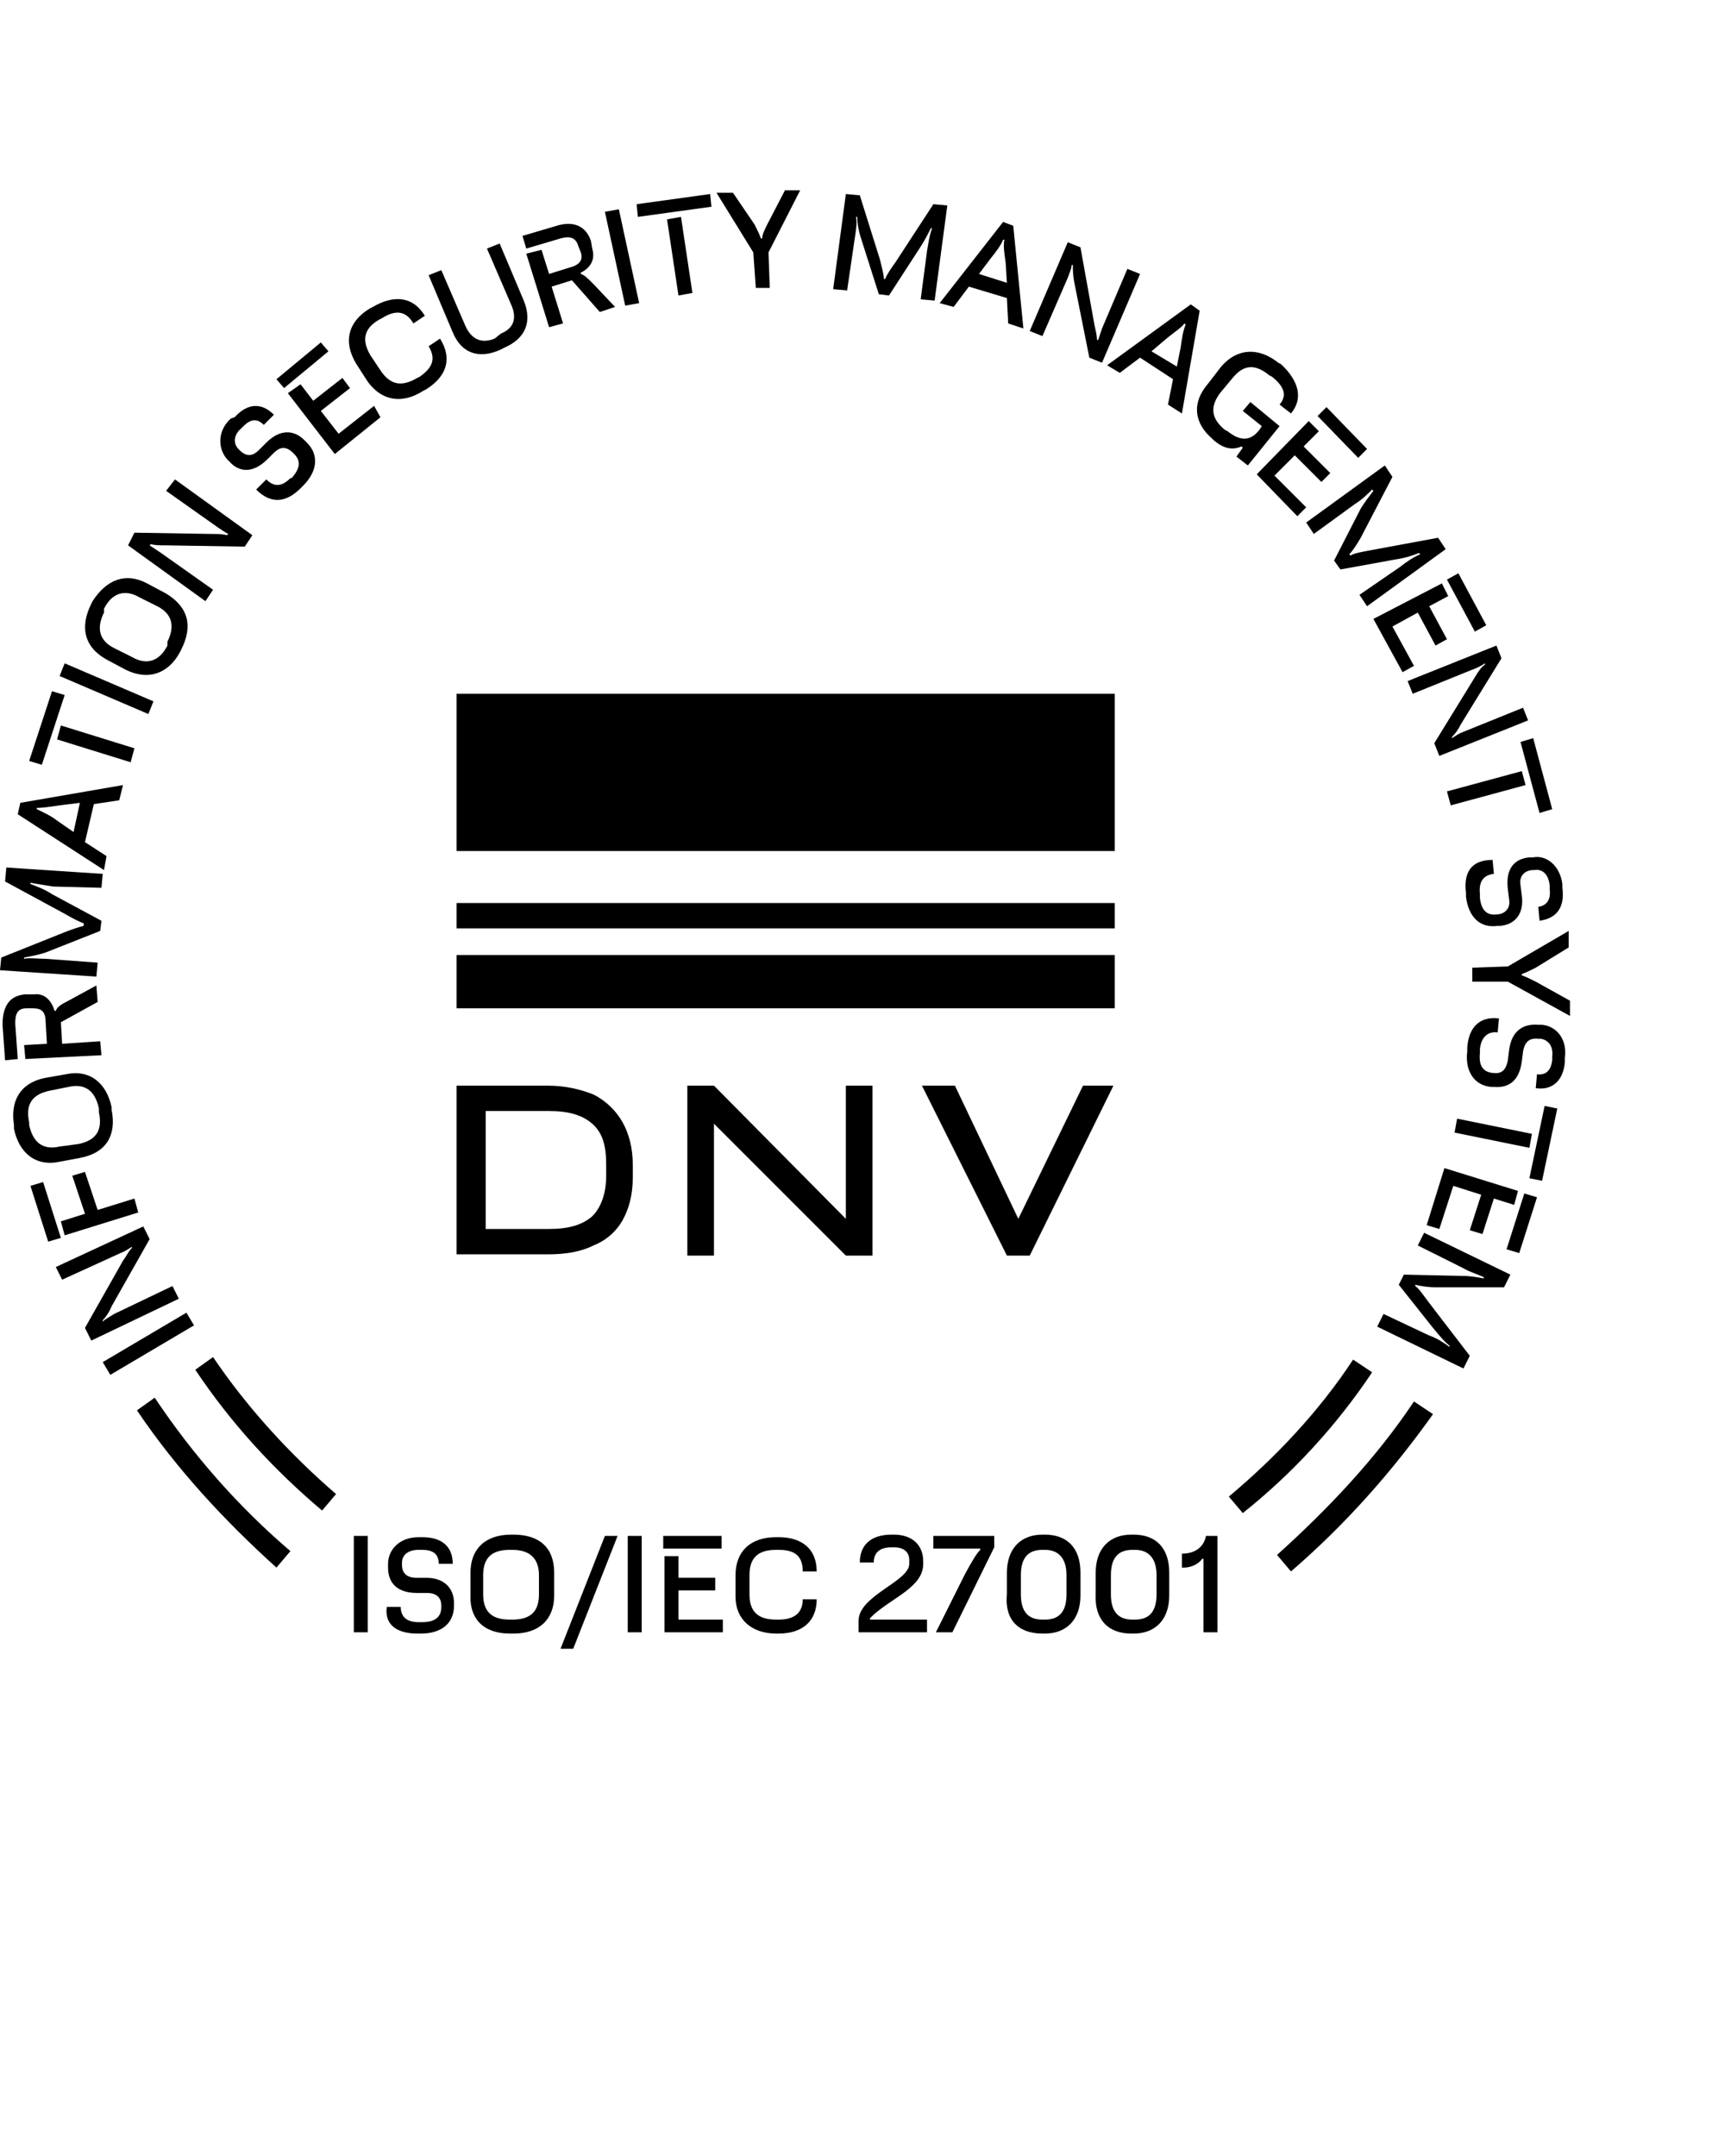
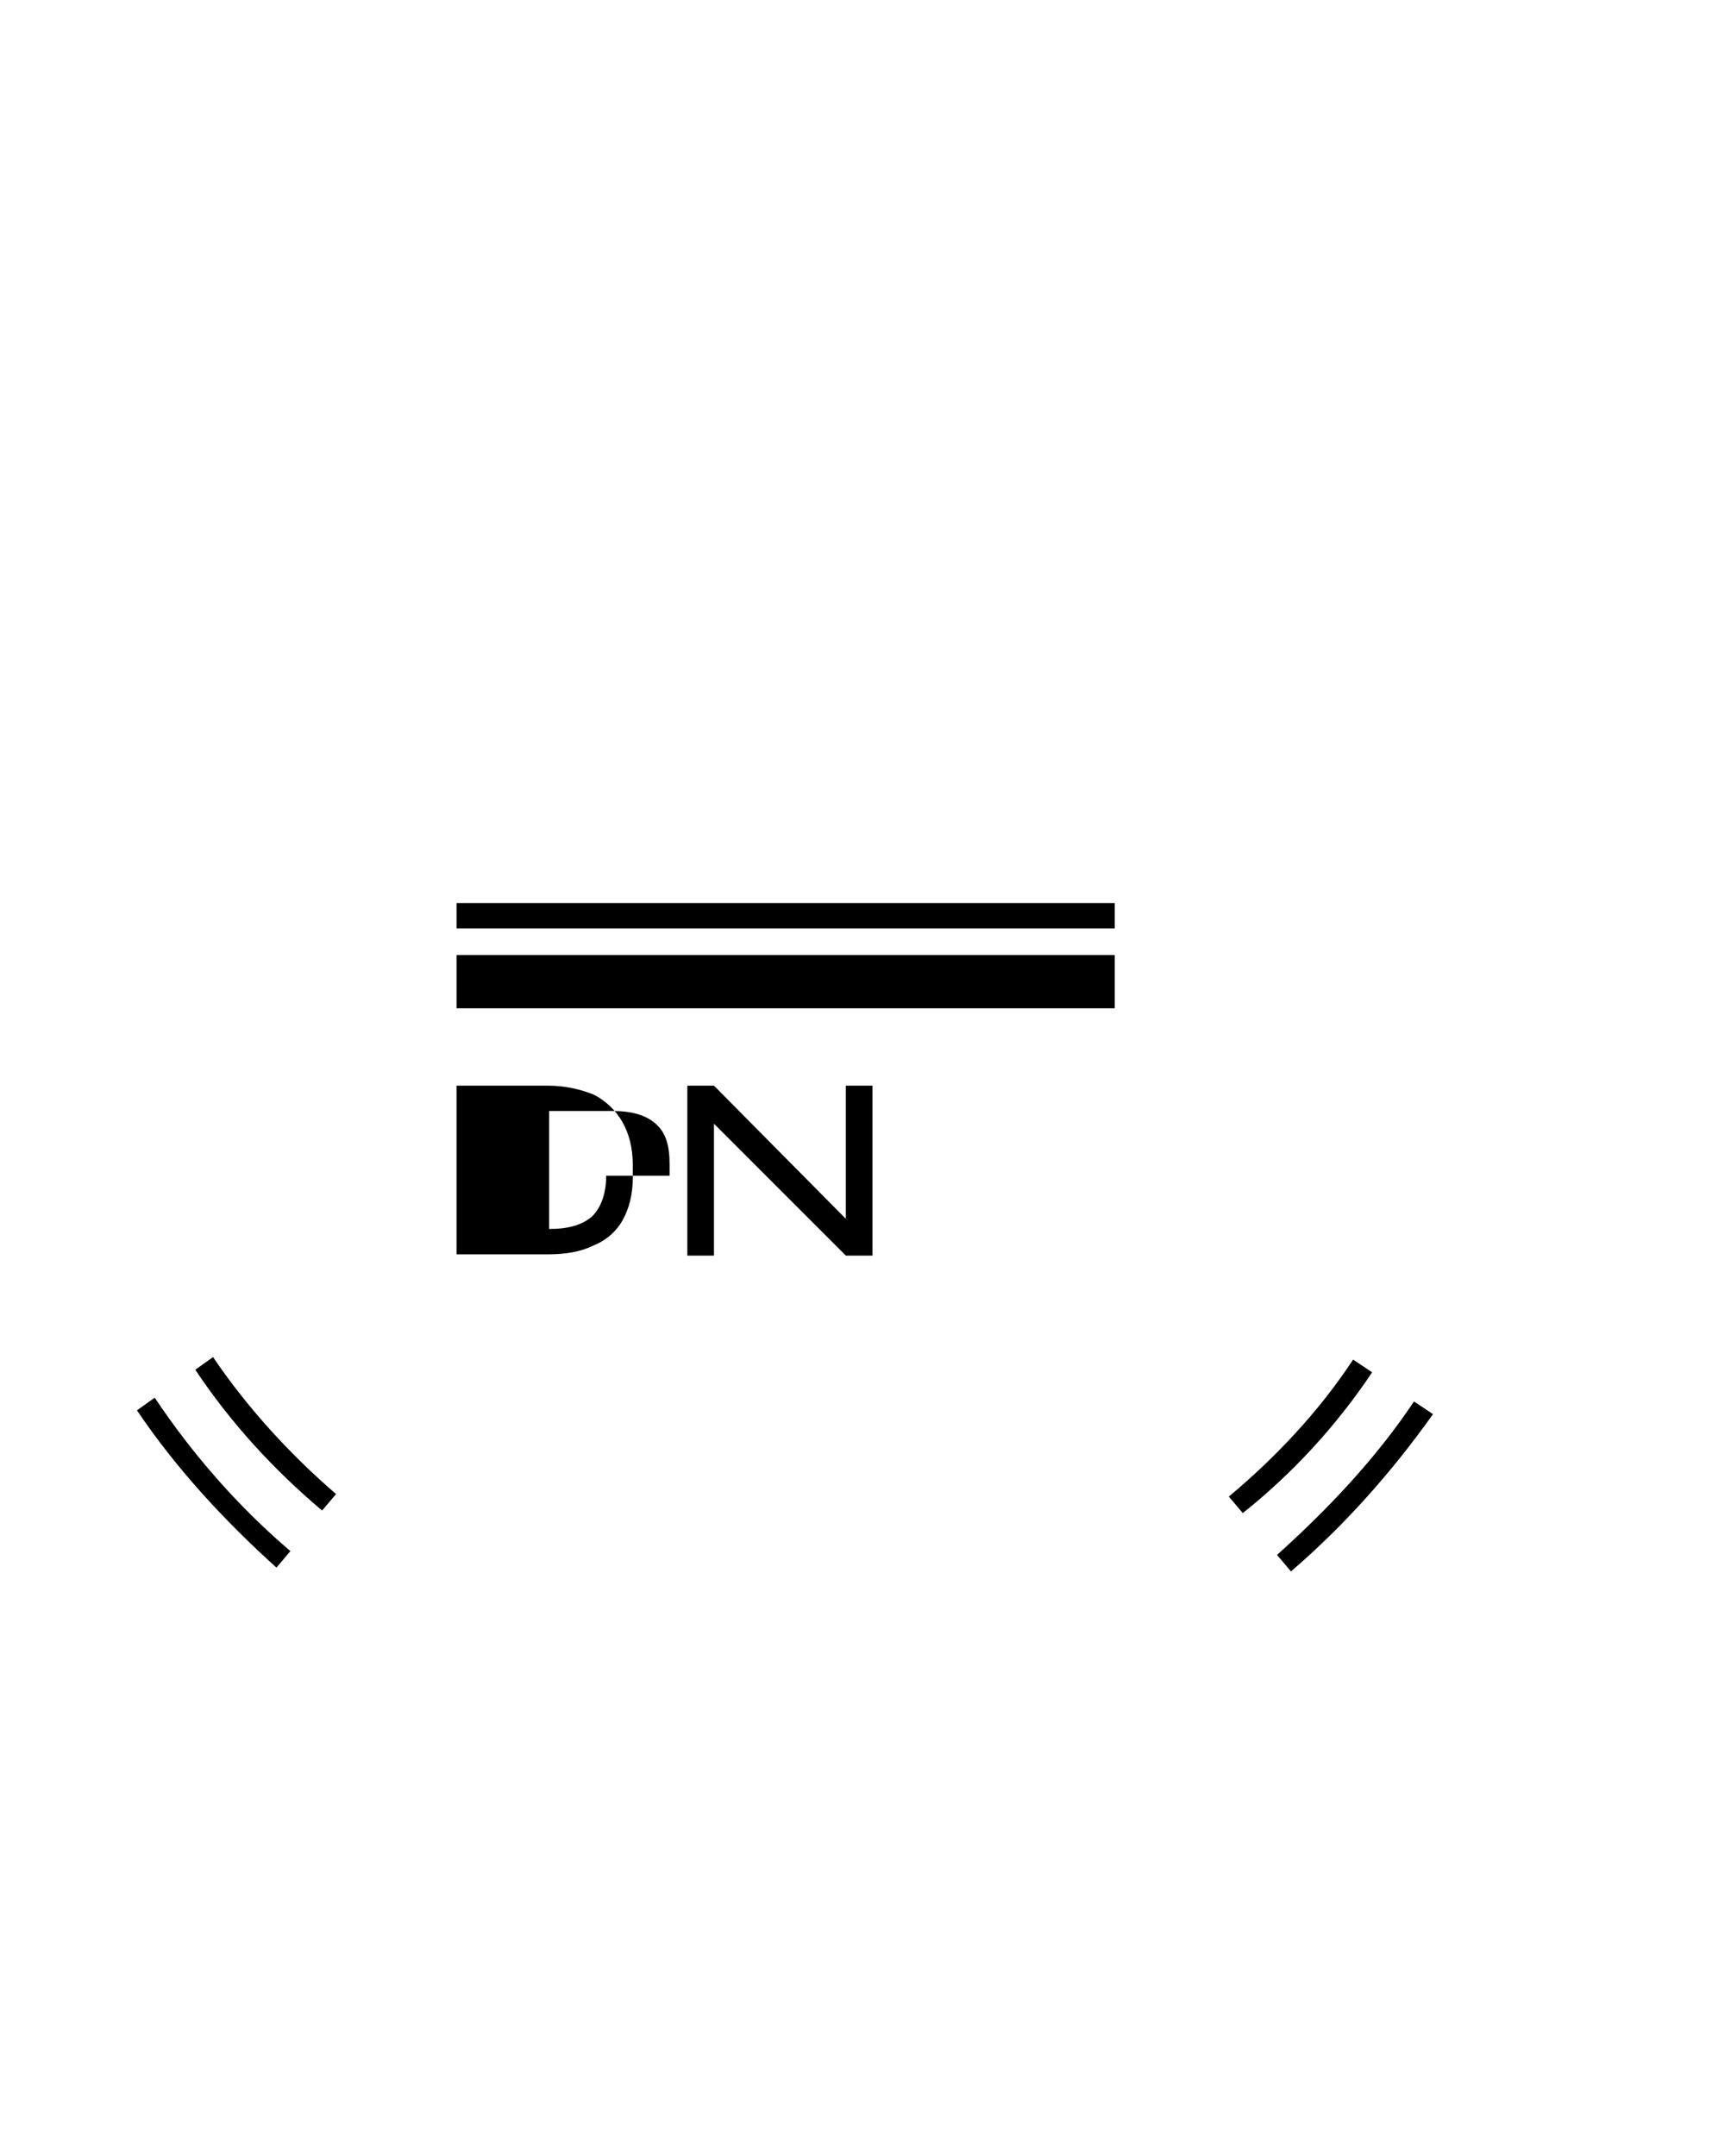
<svg xmlns="http://www.w3.org/2000/svg" version="1.1" id="Livello_1" x="0px" y="0px" viewBox="0 0 135 170" style="enable-background:new 0 0 135 170;" xml:space="preserve">
  <g>
    <path d="M12.2,110.2l-1.4,1c3.1,4.6,6.9,8.7,11,12.4l1.1-1.3C18.8,118.8,15.2,114.7,12.2,110.2 M26.5,117.8   c-3.6-3.1-7-6.8-9.7-10.8l-1.4,1c2.8,4.2,6.2,7.9,10,11.1L26.5,117.8z M108.2,108.2l-1.5-1c-2.7,4.1-6.1,7.7-9.8,10.8l1.1,1.3   C101.9,116.2,105.4,112.4,108.2,108.2 M113,111.5l-1.5-1c-3,4.5-6.8,8.5-10.8,12.1l1.1,1.3C106.1,120.2,109.8,116,113,111.5" />
-     <path d="M109.1,103.6l-0.5,1l6.8,3.3l0.5-1l-3.3-4.3c-0.3-0.4-0.7-1-1-1.2v-0.1c0.4,0.1,1,0.2,1.6,0.2h5.4l0.5-1l-6.8-3.3l-0.5,1   l3.6,1.8c0.5,0.3,1.2,0.5,1.6,0.7v0.1c-0.5-0.1-1.1-0.2-1.7-0.2l-4.6-0.1l-0.4,0.8l2.7,3.4c0.5,0.6,0.9,1.1,1.3,1.4v0.1   c-0.4-0.3-1-0.7-1.6-0.9L109.1,103.6z M120.2,94.1l-1.4,4.4l1,0.3l1.4-4.4L120.2,94.1z M113.9,92.1l-1.4,4.5l1,0.3l1.1-3.4l2.2,0.7   l-0.9,2.8l1,0.3l0.9-2.8l1.6,0.5l0.3-1.1L113.9,92.1z M121.8,87.2l-1.2,5.7l1,0.2l1.2-5.7L121.8,87.2z M114.9,88.2l-0.2,1.1   l5.9,1.2l0.2-1.1L114.9,88.2z M115.7,82.6v0.3c-0.2,1.6,0.6,2.7,1.9,2.8h0.2c1.2,0.1,2-0.5,2.2-2l0.1-0.8c0.1-0.5,0.3-1.1,1.2-1   h0.2c0.6,0.1,1,0.6,0.9,1.4v0.3c-0.1,0.8-0.5,1.2-1.2,1.1l-0.1,1.1c1.4,0.2,2.2-0.7,2.3-2.1v-0.3c0.2-1.5-0.7-2.5-1.8-2.6h-0.3   c-1.1-0.1-2.1,0.4-2.3,2l-0.1,0.8c-0.1,0.5-0.3,1.1-1.1,1h-0.1c-0.8-0.1-1.1-0.6-1-1.6v-0.3c0.1-0.9,0.6-1.4,1.4-1.3l0.1-1.1   C116.6,80.1,115.8,81.1,115.7,82.6 M116.1,76.3v1.1h2.8l4.9,2.7v-1.2l-2.7-1.5c-0.4-0.2-0.8-0.4-1.1-0.5v-0.1   c0.3-0.1,0.7-0.3,1.1-0.5l2.6-1.6v-1.3l-4.8,2.8L116.1,76.3z M115.6,70.4v0.3c0.2,1.6,1.1,2.5,2.5,2.3h0.2c1.2-0.1,1.9-1,1.7-2.4   l-0.1-0.8c-0.1-0.5,0.1-1.1,0.9-1.2h0.2c0.6-0.1,1.1,0.3,1.2,1.2v0.3c0.1,0.8-0.2,1.3-0.9,1.4l0.1,1.1c1.4-0.2,2-1.1,1.8-2.6v-0.3   c-0.2-1.5-1.3-2.3-2.3-2.1h-0.3c-1.1,0.1-1.9,0.8-1.7,2.5l0.1,0.8c0.1,0.5-0.1,1.1-0.9,1.2H118c-0.8,0.1-1.2-0.4-1.3-1.3v-0.3   c-0.1-0.9,0.2-1.5,1.1-1.6l-0.1-1.1C116,67.8,115.4,68.8,115.6,70.4 M119.9,58.5l1.5,5.6l1-0.3l-1.5-5.6L119.9,58.5z M114.1,62.4   l0.3,1.1l5.9-1.6l-0.3-1.1L114.1,62.4z M111,53.7l0.4,1l4.7-1.9c0.3-0.1,0.7-0.3,1-0.5v0.1c-0.3,0.2-0.5,0.5-0.8,1l-3.2,5.2l0.4,1   l7-2.8l-0.4-1l-4.7,1.9c-0.3,0.1-0.6,0.3-0.9,0.5v-0.1c0.3-0.3,0.5-0.6,0.7-1l3.2-5.2l-0.4-1L111,53.7z M114.1,45.7l2.2,4.1   l0.9-0.5l-2.2-4.1L114.1,45.7z M108.3,48.8l2.3,4.2l0.9-0.5l-1.7-3.1l2-1.1l1.4,2.6l0.9-0.5l-1.4-2.6l1.5-0.8l-0.5-1L108.3,48.8z    M107.2,46.9l0.6,0.9l6.2-4.5l-0.6-0.9l-5.4,1c-0.5,0.1-1.2,0.2-1.5,0.4l-0.1-0.1c0.3-0.3,0.6-0.8,0.9-1.3l2.5-4.8l-0.6-0.9   l-6.2,4.5l0.6,0.9l3.3-2.4c0.5-0.3,1-0.8,1.3-1.1l0.1,0.1c-0.3,0.4-0.7,0.9-1,1.4l-2.1,4.1l0.5,0.7l4.4-0.8   c0.7-0.1,1.3-0.3,1.8-0.5l0.1,0.1c-0.5,0.2-1.1,0.6-1.6,1L107.2,46.9z M103.9,32.8l3.2,3.3l0.7-0.7l-3.2-3.3L103.9,32.8z    M99.1,37.4l3.2,3.3L103,40l-2.5-2.5l1.6-1.6l2.1,2.1l0.7-0.7l-2.1-2.1l1.2-1.2l-0.8-0.8L99.1,37.4z M95.6,34.6l0.1,0.1   c0.8,0.7,1.5,0.8,2.2,0.5l0.1,0.1L97.5,36l0.9,0.7l2.5-3.1l-2.3-1.9L98,32.4l1.5,1.2l-0.2,0.3c-0.7,0.9-1.5,0.9-2.5,0.1l-0.2-0.1   c-1.1-0.9-1.2-1.8-0.4-2.9l1-1.2c0.9-1.1,1.8-1.1,2.9-0.2l0.2,0.1c1,0.8,1.2,1.5,0.6,2.2l0.9,0.7c1-1.2,0.6-2.6-0.8-3.9l-0.2-0.1   c-1.5-1.2-3.2-1.2-4.5,0.3l-1,1.3C93.9,31.8,94.2,33.4,95.6,34.6 M87.3,28.8l1,0.6l1.6-1.2l2.6,1.7l-0.4,2l1.1,0.7l1.4-8.1L93.9,24   L87.3,28.8z M92.1,26.6c0.5-0.4,1.1-0.8,1.3-1.1l0.1,0.1c-0.2,0.4-0.3,1.1-0.4,1.8l-0.3,1.5l-2-1.2L92.1,26.6z M81.2,26.1l1,0.4   l2-4.6c0.1-0.3,0.3-0.7,0.3-1h0.1c0,0.4,0,0.7,0.1,1.3l1.2,6l1,0.4l3-7l-1-0.4l-2,4.7c-0.1,0.3-0.2,0.6-0.3,0.9h-0.1   c0-0.4-0.1-0.7-0.2-1.2l-1.1-6.1l-1-0.4L81.2,26.1z M74.1,23.9l1.1,0.3l1.2-1.6l3,0.9l0.1,2l1.2,0.4l-0.8-8.1l-0.8-0.3L74.1,23.9z    M78.1,20.4c0.4-0.5,0.8-1,1-1.5h0.1c-0.1,0.5,0,1.1,0.1,1.8l0.1,1.6l-2.2-0.7L78.1,20.4z M72.6,23.6l1.1,0.1l1-7.5l-1.1-0.1   l-3,4.6c-0.3,0.4-0.7,1-0.8,1.3h-0.1c0-0.4-0.2-1-0.3-1.5l-1.6-5.1l-1.1-0.1l-1,7.5l1.1,0.1l0.6-4.1c0.1-0.6,0.2-1.3,0.1-1.7h0.1   c0,0.5,0.1,1.1,0.3,1.7l1.4,4.4l0.8,0.1l2.4-3.7c0.4-0.6,0.7-1.2,0.9-1.6h0.1c-0.2,0.5-0.3,1.2-0.4,1.8L72.6,23.6z M59.6,22.7h1.1   l-0.1-2.8l2.5-4.9h-1.2l-1.4,2.7c-0.2,0.4-0.4,0.8-0.4,1.1H60c-0.1-0.3-0.3-0.7-0.5-1.1l-1.7-2.5h-1.3l2.9,4.7L59.6,22.7z    M50.3,17.1l5.8-0.8l-0.1-1l-5.8,0.8L50.3,17.1z M53.5,23.3l1.1-0.2l-0.9-6l-1.1,0.2L53.5,23.3z M49.3,24.1l1.1-0.2l-1.6-7.4   l-1.1,0.2L49.3,24.1z M43.3,25.8l1.1-0.3l-0.9-2.9l1.6-0.5l2.2,2.5l1.2-0.4l-1.7-1.8c-0.5-0.5-0.7-0.7-1-0.8v-0.1   c0.6-0.3,1.2-0.9,0.9-1.9L46.6,19c-0.4-1.2-1.4-1.6-2.7-1.2l-2.7,0.8l0.3,1l2.7-0.8c0.7-0.2,1.2-0.1,1.4,0.6l0.2,0.5   c0.2,0.6-0.1,1-0.9,1.2l-1.6,0.5l-0.6-1.9L41.5,20L43.3,25.8z M39.4,27.6l0.4-0.2c1.6-0.7,2.2-2,1.5-3.7l-1.9-4.5l-1,0.4l1.9,4.4   c0.5,1.1,0.2,1.9-0.8,2.3L39,26.7c-1,0.4-1.8,0.1-2.3-1l-1.9-4.4l-1,0.4l1.9,4.5C36.4,27.9,37.8,28.3,39.4,27.6 M33.4,30.8l0.2-0.1   c1.6-1,2.1-2.4,1.1-4l-0.9,0.6c0.6,1,0.3,1.7-0.7,2.4l-0.2,0.1c-1.2,0.7-2.1,0.6-2.9-0.6L29.2,28c-0.7-1.2-0.5-2.1,0.7-2.8l0.2-0.1   c1.1-0.7,1.9-0.6,2.5,0.4l0.9-0.6c-0.9-1.5-2.4-1.7-4.1-0.7l-0.2,0.1c-1.7,1-2.2,2.6-1.1,4.4l0.9,1.4   C30.1,31.6,31.7,31.9,33.4,30.8 M22.4,30.6l3.5-2.9L25.3,27l-3.5,2.9L22.4,30.6z M26.4,35.8l3.6-2.9L29.5,32l-2.8,2.2l-1.4-1.8   l2.3-1.8L27,29.8l-2.3,1.8l-1-1.3L22.7,31L26.4,35.8z M23.7,38.5l0.2-0.2c1.1-1.1,1.3-2.4,0.3-3.4L24,34.7c-0.8-0.8-1.9-0.9-3,0.2   l-0.6,0.6c-0.4,0.4-0.9,0.6-1.5,0l-0.1-0.1c-0.4-0.4-0.4-1.1,0.2-1.6l0.2-0.2c0.6-0.6,1.1-0.6,1.6-0.1l0.8-0.8   c-1-1-2.1-0.9-3.1,0.2L18.2,33c-1.1,1-1,2.4-0.3,3.2l0.2,0.2c0.7,0.8,1.8,1,3-0.2l0.5-0.5c0.4-0.4,0.9-0.6,1.5,0l0.1,0.1   c0.6,0.6,0.4,1.2-0.2,1.9l-0.1,0c-0.7,0.7-1.3,0.7-1.9,0.1l-0.8,0.8C21.4,39.8,22.6,39.6,23.7,38.5 M16.2,47.4l0.6-0.9l-4.1-2.9   c-0.3-0.2-0.6-0.4-0.9-0.6l0.1-0.1c0.3,0.1,0.7,0.1,1.3,0.1l6.1,0.1l0.6-0.9l-6.1-4.4l-0.7,0.9l4.1,2.9c0.3,0.2,0.6,0.4,0.8,0.5   l-0.1,0.1c-0.4-0.1-0.7-0.1-1.2-0.1l-6.1-0.1L10.1,43L16.2,47.4z M13.2,50.9c-0.6,1.2-1.6,1.6-2.8,0.9l-1.4-0.7   c-1.2-0.6-1.4-1.6-0.8-2.8L8.2,48c0.6-1.2,1.6-1.6,2.8-0.9l1.4,0.7c1.2,0.6,1.4,1.6,0.8,2.8L13.2,50.9z M14.2,51.4l0.1-0.2   c0.9-1.8,0.6-3.3-1.2-4.4L11.6,46c-1.7-0.9-3.2-0.3-4.3,1.4l-0.1,0.2C6.3,49.4,6.6,51,8.4,52l1.5,0.8   C11.7,53.7,13.3,53.1,14.2,51.4 M11.7,56.3l0.4-1l-7-3l-0.4,1L11.7,56.3z M3.3,60.3l1.8-5.5l-1-0.3L2.3,60L3.3,60.3z M10.3,60.1   l0.3-1.1l-5.8-1.8l-0.3,1.1L10.3,60.1z M8.2,68.6l0.2-1.1l-1.7-1.1l0.7-3l2-0.3l0.3-1.2l-8.1,1.4l-0.2,0.9L8.2,68.6z M4.5,64.7   C4,64.3,3.3,64,2.9,63.8v-0.1c0.5,0,1.1-0.1,1.8-0.2l1.6-0.2l-0.5,2.3L4.5,64.7z M8,70l0.1-1.1l-7.6-0.5l-0.1,1.1l4.8,2.6   c0.5,0.3,1.1,0.6,1.4,0.7V73c-0.4,0.1-1,0.3-1.5,0.5l-5,2l-0.1,1L7.6,77l0.1-1.1l-4.1-0.3c-0.6,0-1.3-0.1-1.7,0v-0.1   c0.5-0.1,1.1-0.2,1.7-0.4l4.3-1.7L8,72.6l-3.9-2.1c-0.6-0.4-1.2-0.6-1.7-0.8v-0.1c0.5,0.1,1.2,0.2,1.8,0.3L8,70z M8,83.2l-0.1-1.1   l-3,0.2l-0.1-1.7l2.9-1.6l-0.1-1.3l-2.2,1.2c-0.6,0.3-0.9,0.5-1,0.8H4.3c-0.2-0.7-0.7-1.4-1.6-1.3H2c-1.3,0.1-1.8,1-1.8,2.4   l0.2,2.8l1-0.1l-0.2-2.8c0-0.8,0.2-1.2,0.9-1.2h0.5c0.7,0,1,0.3,1,1.1l0.1,1.7l-1.8,0.1L2,83.5L8,83.2z M7.8,87.7   c0.3,1.4-0.2,2.2-1.6,2.5l-1.5,0.2c-1.3,0.3-2.1-0.3-2.4-1.7v-0.2c-0.3-1.4,0.2-2.2,1.6-2.5l1.5-0.3c1.3-0.3,2.1,0.3,2.4,1.7V87.7z    M8.8,87.5v-0.2c-0.4-1.9-1.7-3-3.6-2.6L3.5,85c-1.9,0.4-2.7,1.8-2.4,3.7V89c0.4,1.9,1.7,3,3.6,2.6l1.6-0.3   C8.4,90.9,9.2,89.5,8.8,87.5 M4.8,97.6l-1.4-4.4l-1,0.3l1.4,4.4L4.8,97.6z M10.9,95.6l-0.3-1.1l-2.9,0.9l-1-3l-1,0.3l1,3l-1.9,0.6   l0.3,1.1L10.9,95.6z M14.1,102.4l-0.5-1L9,103.6c-0.3,0.2-0.7,0.4-0.9,0.6v-0.1c0.2-0.2,0.5-0.6,0.7-1.1l3-5.3l-0.5-1l-6.9,3.2   l0.5,1l4.6-2.1c0.3-0.1,0.6-0.3,0.9-0.5v0.1c-0.3,0.3-0.4,0.6-0.7,1l-3,5.3l0.5,1L14.1,102.4z M15.3,104.5l-0.6-1l-6.6,3.9l0.6,1   L15.3,104.5z" />
-     <path d="M93.3,123.6c0.8,0,1.3-0.4,1.5-0.7h0.1v5.8h1.1v-7.6h-0.9c-0.2,1-1,1.4-1.9,1.4v1.1H93.3z M89.3,127.7   c-1.1,0-1.7-0.6-1.7-2v-1.5c0-1.4,0.6-2,1.7-2h0.2c1.1,0,1.7,0.7,1.7,2v1.5c0,1.4-0.6,2-1.7,2H89.3z M89.2,128.8h0.2   c1.7,0,2.8-1.1,2.8-3V124c0-2-1.1-3-2.8-3h-0.2c-1.7,0-2.8,1.1-2.8,3v1.7C86.3,127.7,87.4,128.8,89.2,128.8 M82.2,127.7   c-1.1,0-1.7-0.6-1.7-2v-1.5c0-1.4,0.6-2,1.7-2h0.2c1.1,0,1.7,0.7,1.7,2v1.5c0,1.4-0.6,2-1.7,2H82.2z M82.2,128.8h0.2   c1.7,0,2.8-1.1,2.8-3V124c0-2-1.1-3-2.8-3h-0.2c-1.7,0-2.8,1.1-2.8,3v1.7C79.2,127.7,80.3,128.8,82.2,128.8 M75.1,128.7l3.3-6.7   v-0.9h-4.8v1h3.7v0.1c-0.3,0.3-0.6,0.8-1.2,1.9l-2.3,4.6H75.1z M67.7,128.7h5.4v-1h-4.5v-0.1l0.3-0.3c1.6-1.4,3.9-2.2,3.9-4v-0.2   c0-1.3-0.9-2.1-2.3-2.1h-0.2c-1.6,0-2.5,0.8-2.5,2.2h1.1c0-0.8,0.5-1.2,1.4-1.2h0.2c0.8,0,1.2,0.4,1.2,1v0.3c0,1.4-4,2.5-4,4.5   V128.7z M61.2,128.8h0.2c1.9,0,3-1,3-2.7h-1.1c0,1.1-0.7,1.6-1.9,1.6h-0.2c-1.4,0-2.1-0.6-2.1-2v-1.5c0-1.4,0.7-2,2.1-2h0.2   c1.3,0,1.9,0.5,1.9,1.7h1.1c0-1.8-1.2-2.7-3-2.7h-0.2c-2,0-3.2,1.1-3.2,3v1.7C58,127.7,59.3,128.8,61.2,128.8 M52.3,122.1h4.6v-1   h-4.6V122.1z M52.3,128.7h4.7v-1h-3.5v-2.3h2.9v-1h-2.9v-1.7h-1.1V128.7z M49.5,128.7h1.1v-7.6h-1.1V128.7z M44.2,130h1l3.5-8.9h-1   L44.2,130z M40.2,127.7c-1.4,0-2.1-0.6-2.1-2v-1.5c0-1.4,0.7-2,2.1-2h0.2c1.4,0,2.1,0.7,2.1,2v1.5c0,1.4-0.7,2-2.1,2H40.2z    M40.2,128.8h0.3c2,0,3.2-1.1,3.2-3V124c0-2-1.2-3-3.2-3h-0.2c-2,0-3.2,1.1-3.2,3v1.7C37,127.7,38.2,128.8,40.2,128.8 M32.9,128.8   h0.3c1.6,0,2.6-0.8,2.6-2.2v-0.2c0-1.2-0.8-2-2.2-2h-0.8c-0.5,0-1.1-0.2-1.1-1v-0.2c0-0.6,0.5-1,1.3-1h0.3c0.8,0,1.3,0.3,1.3,1.1   h1.1c0-1.4-0.9-2.1-2.4-2.1H33c-1.5,0-2.4,1-2.4,2.1v0.3c0,1.1,0.6,2,2.3,2h0.8c0.5,0,1.1,0.2,1.1,1v0.1c0,0.8-0.5,1.2-1.5,1.2H33   c-0.9,0-1.4-0.4-1.4-1.2h-1.1C30.3,128.1,31.3,128.8,32.9,128.8 M27.9,128.7H29v-7.6h-1.1V128.7z" />
-     <path d="M47.8,92.7c0,1.4-0.4,2.5-1.1,3.2c-0.8,0.7-1.9,1-3.4,1h-5v-9.3h5c1.5,0,2.6,0.3,3.4,1c0.8,0.7,1.1,1.7,1.1,3.2V92.7z    M46.8,86.3c-1-0.4-2.2-0.7-3.6-0.7h-5H37h-1v13.3h1h1.2h5c1.4,0,2.6-0.2,3.6-0.7c1-0.4,1.8-1.1,2.3-2s0.8-2,0.8-3.4v-0.9   c0-1.4-0.3-2.5-0.8-3.4S47.8,86.8,46.8,86.3" />
+     <path d="M47.8,92.7c0,1.4-0.4,2.5-1.1,3.2c-0.8,0.7-1.9,1-3.4,1v-9.3h5c1.5,0,2.6,0.3,3.4,1c0.8,0.7,1.1,1.7,1.1,3.2V92.7z    M46.8,86.3c-1-0.4-2.2-0.7-3.6-0.7h-5H37h-1v13.3h1h1.2h5c1.4,0,2.6-0.2,3.6-0.7c1-0.4,1.8-1.1,2.3-2s0.8-2,0.8-3.4v-0.9   c0-1.4-0.3-2.5-0.8-3.4S47.8,86.8,46.8,86.3" />
  </g>
  <polygon points="66.7,96.1 56.3,85.6 55.1,85.6 54.2,85.6 54.2,99 56.3,99 56.3,88.6 66.7,99 68.8,99 68.8,85.6 66.7,85.6 " />
-   <rect x="36" y="54.7" width="51.9" height="12.4" />
  <rect x="36" y="71.2" width="51.9" height="2" />
  <rect x="36" y="75.3" width="51.9" height="4.2" />
-   <polygon points="85.4,85.6 80.3,96.1 75.3,85.6 72.7,85.6 79.4,99 81.2,99 87.8,85.6 " />
</svg>